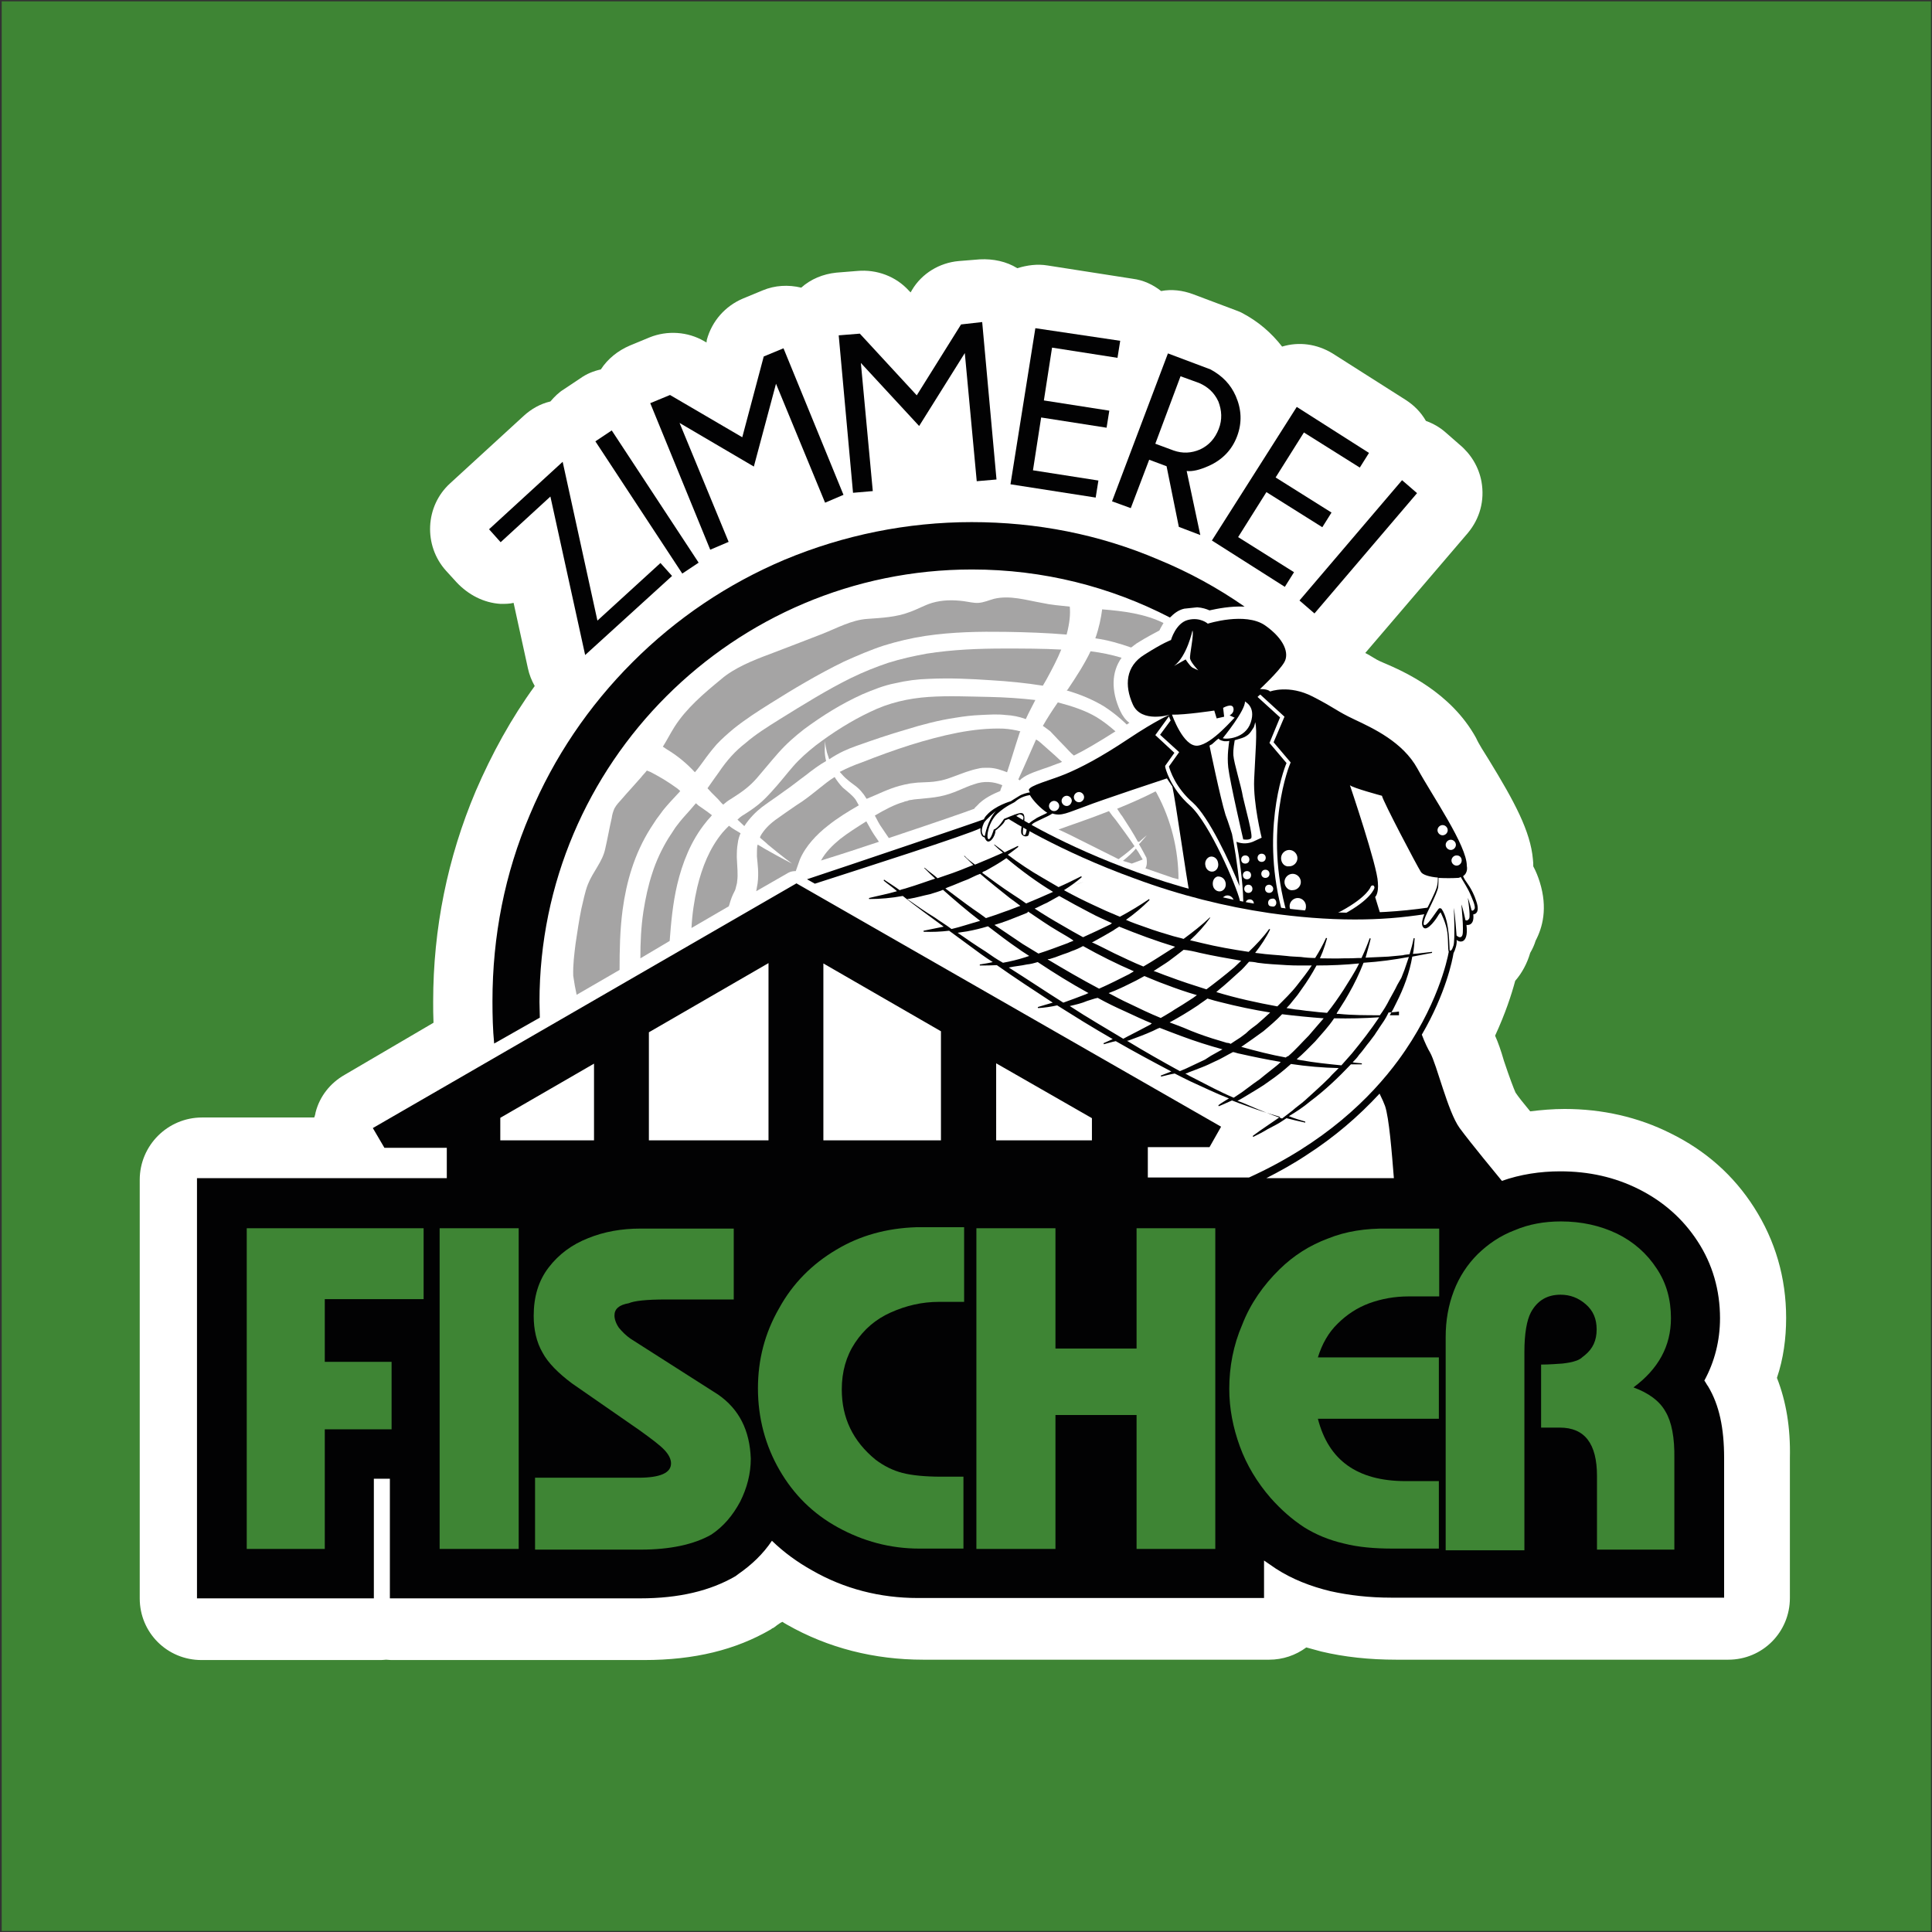
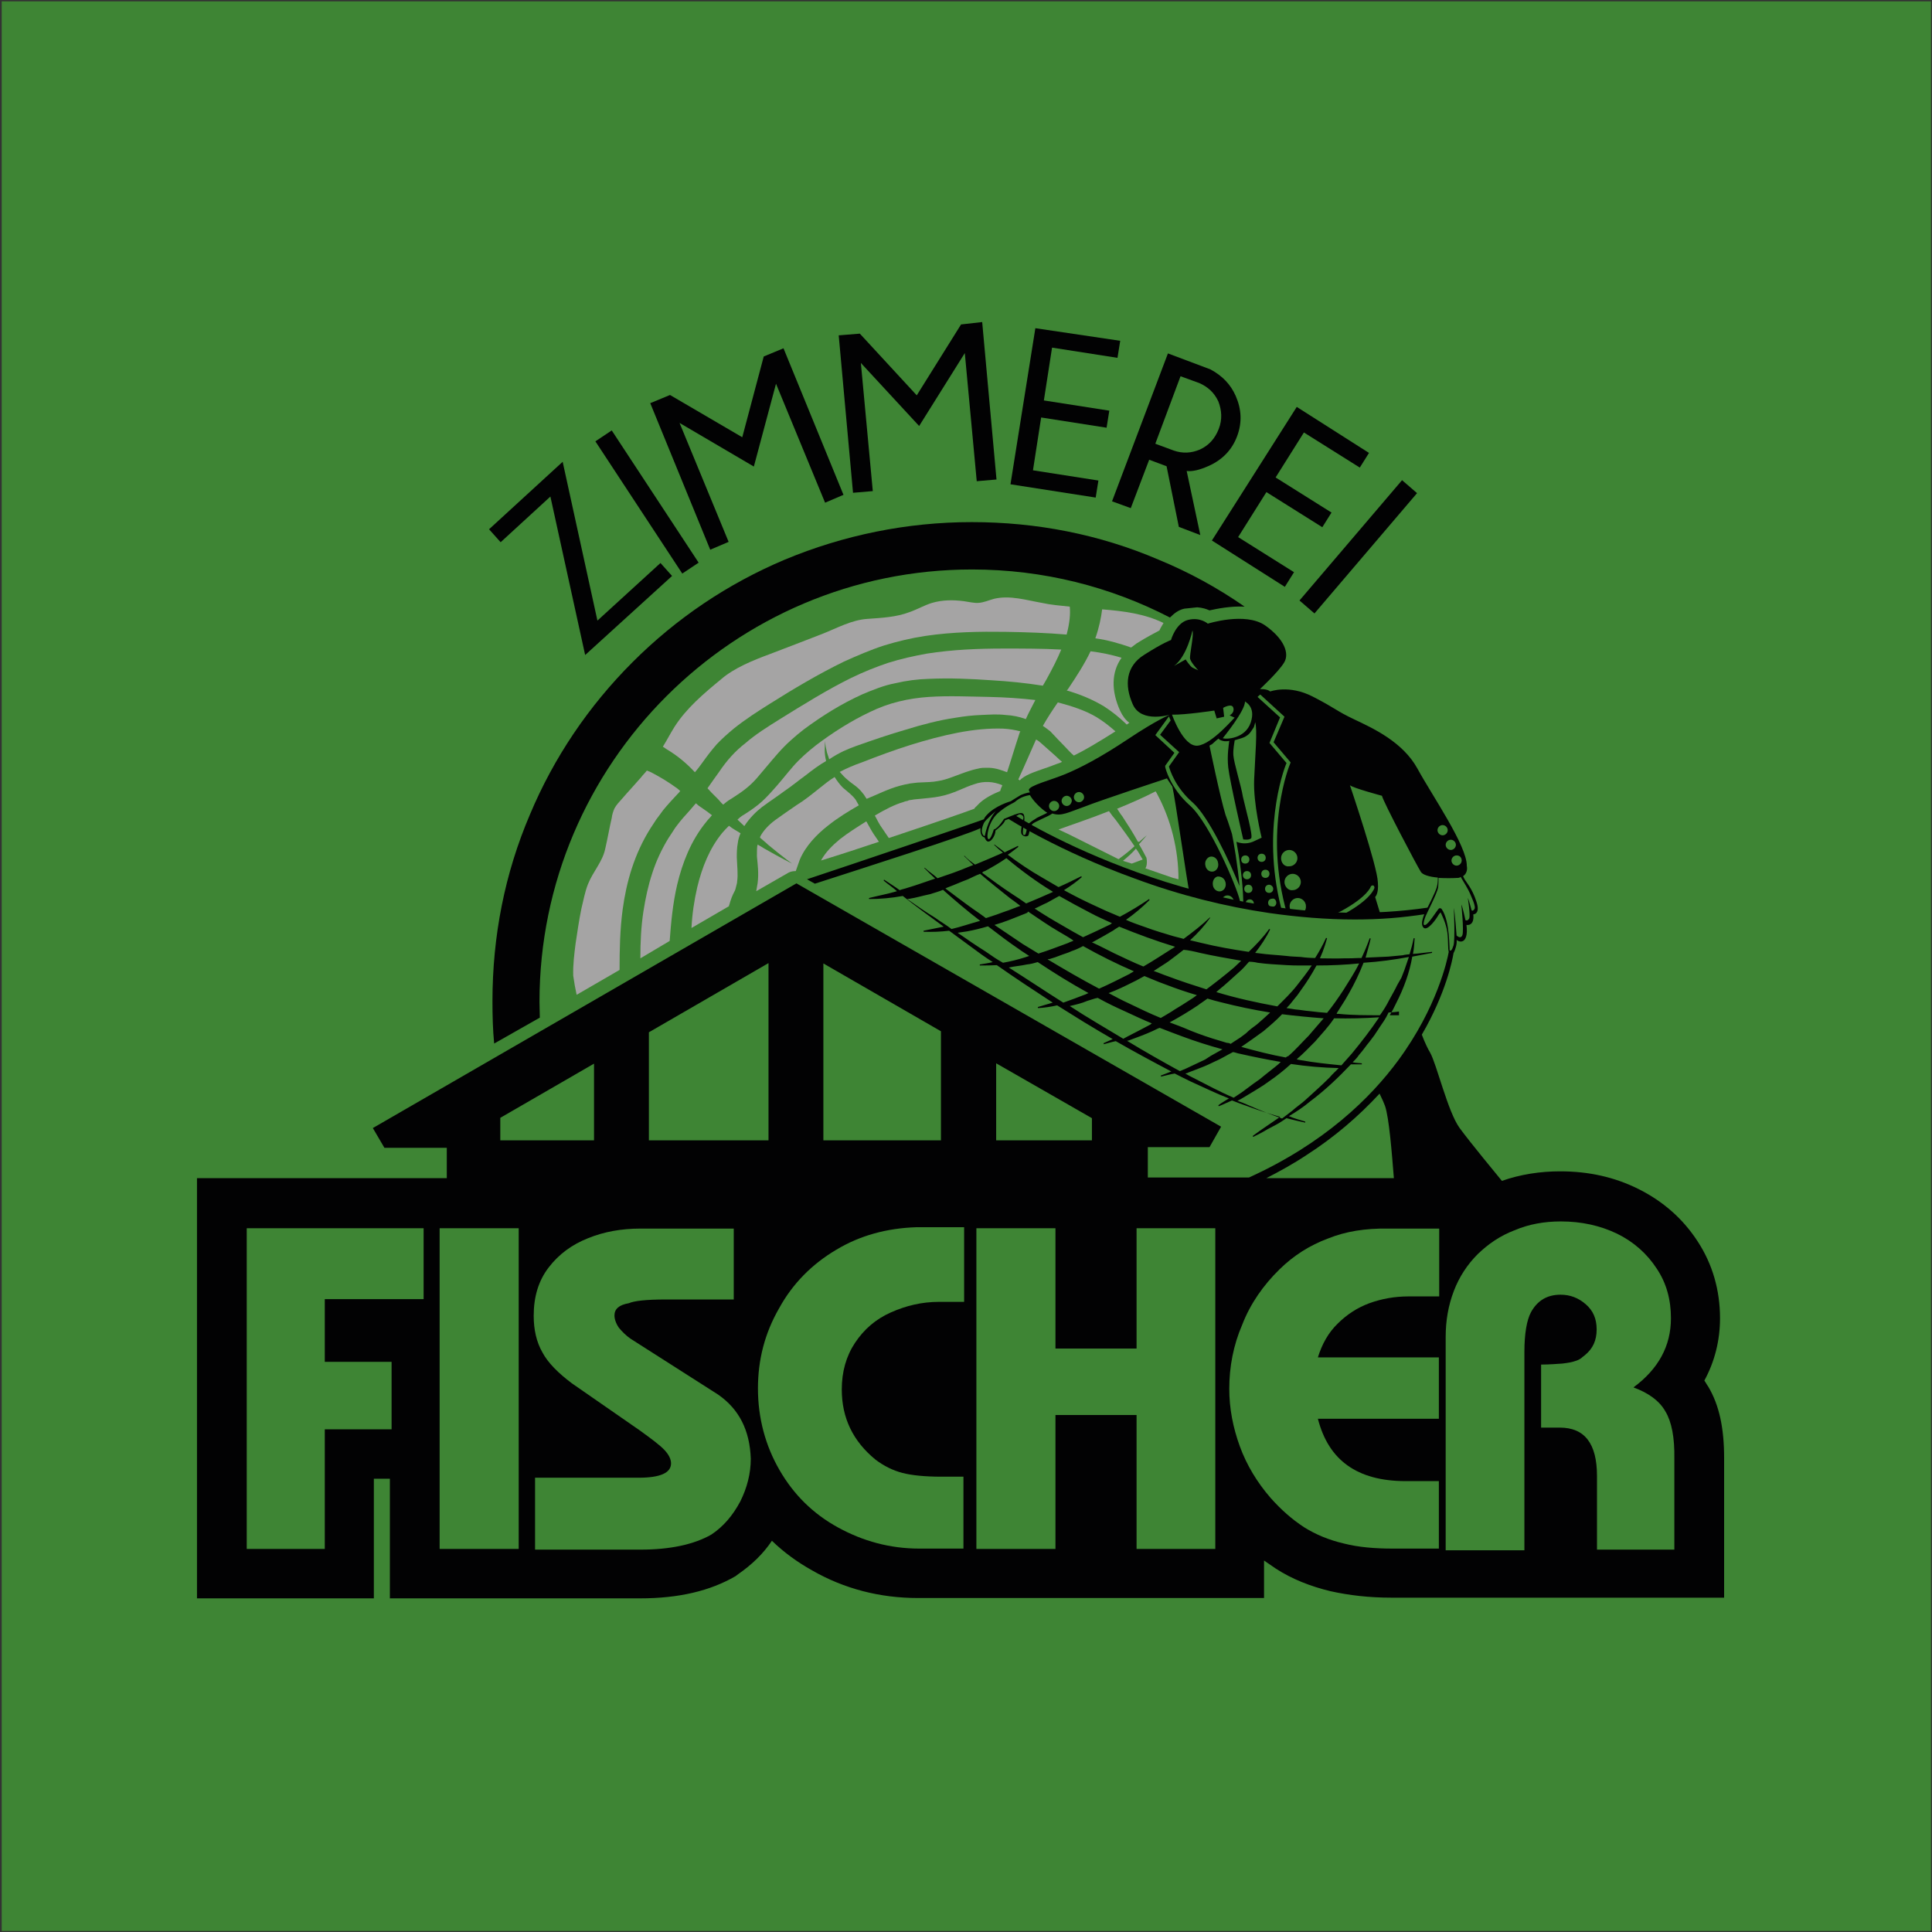
<svg xmlns="http://www.w3.org/2000/svg" version="1.1" id="Ebene_1" x="0px" y="0px" viewBox="0 0 566.9 566.9" style="enable-background:new 0 0 566.9 566.9;" xml:space="preserve">
  <rect x="0" y="0" width="566.9" height="566.9" fill="#333333" stroke="none" />
  <style type="text/css">
	.st0{fill:#3E8534;}
	.st1{fill:#FFFFFF;}
	.st2{fill:#020203;}
	.st3{fill:#A5A4A4;}
</style>
  <g>
    <rect x="0.5" y="0.4" class="st0" width="566.1" height="566.2" />
  </g>
-   <path class="st1" d="M521.4,404.3c1.9-5.6,2.7-11.6,2.7-17.6c0-11.8-3.2-22.7-9.4-32.4c-6-9.4-14.2-16.7-24.6-21.8  c-9.4-4.7-19.9-7.1-31-7.1c-3.4,0-6.9,0.3-10.1,0.7c-2-2.4-3.5-4.3-4.3-5.5c-0.5-1.1-1.7-4.2-3.4-9.3c-0.9-3.1-1.7-5.4-2.6-7.4  c3-6.5,4.8-12,5.9-16.1c2-2.3,3.5-5.1,4.4-8.2c0.7-1.2,1.2-2.3,1.6-3.6c2-3.8,3.6-9.5,1.2-17.2c-0.5-1.6-1.1-3.1-1.9-4.6  c0-0.7,0-1.3-0.1-2c-0.7-8.3-5.5-17.1-12.9-29.2c-1.5-2.4-3-4.7-3.8-6.5c-7.4-13.4-21.2-19.5-27.1-22c-1.9-0.8-2.3-1.1-3.8-2  c-0.4-0.3-0.9-0.5-1.6-0.9l30.1-35.2c3.5-4.2,5-9.5,4-15.1c-0.8-4.3-3.1-8.1-6.5-10.9l-4-3.5c-1.7-1.5-3.6-2.6-5.8-3.4  c-1.5-2.6-3.5-4.6-6-6.2l-21.4-13.6c-4.6-2.8-9.9-3.5-14.8-2c-3.1-4-7-7.4-11.8-9.9c-0.5-0.3-1.2-0.5-1.9-0.8l-12.5-4.7  c-3-1.1-6.2-1.5-9.3-0.9c-2.4-1.9-5.2-3.2-8.3-3.6l-25-3.9c-3-0.5-6-0.1-8.9,0.8c-3.2-2-7.1-2.8-11-2.6l-6.2,0.5  c-5.6,0.5-10.8,3.6-13.7,8.5l-0.4,0.7l-0.5-0.5c-3.8-4.2-9.4-6.3-15.1-5.8l-6.2,0.5c-3.9,0.4-7.5,1.9-10.3,4.4  c-3.8-0.9-7.7-0.7-11.3,0.8l-5.8,2.4c-5.2,2.2-9.1,6.6-10.6,12.1l-0.1,0.8l-0.7-0.4c-4.8-2.8-10.8-3.2-16-1.1l-5.8,2.4  c-3.5,1.5-6.5,3.9-8.5,7c-2.2,0.5-4.2,1.3-6,2.6l-4.8,3.2c-1.5,0.9-2.8,2.2-4,3.6c-3,0.7-5.6,2.2-7.8,4.2l-21.6,19.8  c-7.4,6.7-7.9,18.3-1.2,25.7l3.1,3.4c3.4,3.6,7.9,6,12.9,6.3c1.3,0,2.6,0,3.8-0.3l4.2,19.2c0.4,1.9,1.1,3.6,2,5.2  c-6.9,9.5-12.6,19.9-17.3,30.8c-8.3,19.6-12.5,40.4-12.5,61.8c0,2,0,4,0.1,6.2l-26.1,15.3c-4.2,2.4-7.3,6.3-8.5,11  c-0.1,0.8-0.4,1.5-0.4,1.5H59.3c-10.1,0-18.3,8.2-18.3,18.3v47.2v21V469c0,10.1,8.1,18.1,18.1,18.1H111c0.8,0,1.6,0,2.3-0.1  c0.8,0.1,1.6,0.1,2.3,0.1h73.4c14.8,0,26.9-3,37.2-9l0.4-0.3c0.4-0.1,0.7-0.4,1.1-0.7l0.4-0.3c0.5-0.3,0.9-0.7,1.5-0.9  c0.4,0.3,0.8,0.5,1.3,0.8c12.1,6.9,25.7,10.3,40,10.3h101.5c4,0,7.8-1.3,10.9-3.6c1.5,0.4,3,0.8,4.4,1.2c6.7,1.6,14.1,2.4,22,2.4  h97.4c10.1,0,18.1-8.1,18.1-18.1v-41.1C525.4,418.9,524.1,411.2,521.4,404.3z" />
  <g>
    <path class="st2" d="M158.4,298.6c0-1.5-0.1-3.1-0.1-4.6c0-70,57-126.9,126.9-126.9c21,0,40.7,5.1,58.1,14.1   c1.1-1.1,2.4-2.2,4.2-2.6l3.8-0.4c1.5,0.1,2.7,0.5,3.6,0.9c2.3-0.5,6.2-1.3,10.3-1.1c-7.9-5.5-16.3-10.1-25.3-13.8   c-17.3-7.4-35.7-11-54.8-11c-18.9,0-37.5,3.8-54.8,11c-16.8,7.1-31.8,17.2-44.7,30.1c-12.9,12.9-23.1,28-30.1,44.7   c-7.4,17.3-11,35.7-11,54.8c0,4.2,0.1,8.3,0.5,12.4L158.4,298.6z" />
    <path class="st2" d="M501.2,406.8c-0.4-0.5-0.7-1.2-1.1-1.7c3-5.5,4.6-11.7,4.6-18.3c0-8.2-2.2-15.9-6.6-22.6   c-4.3-6.6-10.1-11.7-17.3-15.3c-7-3.5-14.6-5.2-23-5.2c-5.9,0-11.7,0.9-17.1,2.8c-1.3-1.6-9.1-11-12.4-15.5   c-3.5-4.8-6.7-18.7-8.7-22.2c-0.5-0.8-1.5-2.8-2.4-5.2c7.1-12.2,9-22,9.3-23.9c0.5-0.9,1.1-2.8,0.9-3.9c0,0,0.8,0.7,1.7,0.4   c0.9-0.3,1.6-1.7,1.2-4.8c0,0,2.4,0.5,2-3.1c0,0,2.2,0,0.9-3.8c-1.2-3.8-3.1-5.8-3.5-6.6c-0.1-0.3-0.3-0.5-0.4-0.8   c1.6-1.1,1.1-3,1.1-3c0.1-5.9-10.2-20.7-14.5-28.6c-4.3-7.8-13-11.8-18.5-14.4c-5.5-2.6-5.2-3.1-12.2-6.7c-7-3.6-12.5-1.5-12.5-1.5   c-0.8-0.8-3-0.7-3-0.7s5.5-5.1,7.1-7.8c1.6-2.6,0.1-6.9-5.6-10.9c-5.8-4-16.8-0.5-16.8-0.5s-2.2-2-5.8-1.1c-3.6,0.9-5,5.9-5,5.9   s-2.3,0.8-7.8,4.3c-5.5,3.4-5.9,9-3.4,14.6s10.9,3,10.9,3s-3.8,1.5-12.2,7.1s-14.1,8.5-18.4,10.3s-10.8,3.4-10.8,4.7   c0,0.1,0.1,0.4,0.3,0.7c-0.8,0.1-2.3,0.5-3.2,1.1c-1.2,0.7-2.4,1.5-2.4,1.5s-4.6,1.3-7,4c-0.4,0.4-0.7,0.8-0.9,1.3   c-1.1,0.5-39.8,13.6-51.9,17.6l2.3,1.3c13-4.2,45-14.4,48.6-16.3c-0.1,1.5,0.3,2.6,1.2,2.7c0,0,0.5,1.5,1.3,1.2   c0.8-0.1,1.9-1.9,1.9-3.2c0,0,2.6-1.9,2.8-3c0,0,3.4-1.2,3.9-1.6c0.4-0.4,1.6,0.1,1.5,0.9c-0.1,0.8-1.1,4-0.5,4.8s1.5,0.7,1.9,0.4   c0.3-0.3,0.5-2.6,1.2-3.4c0.7-0.7,4.7-2.2,5.9-3.1c2.6,0.9,4.6-0.3,9.4-2c4.8-1.9,24.2-8.3,24.2-8.3l1.6,2.4   c0.9,3.8,4.2,27.5,5.1,31.6c3,0.8,6,1.6,9.1,2.3c0-0.9,0.7-1.6,1.5-1.9c1.1-0.3,2.2,0.5,2.4,1.7c0.1,0.4,0.1,0.7,0,0.9   c0.5,0.1,1.2,0.3,1.7,0.4c0-0.5,0-1.1,0-1.6c-0.9-4-8.9-22.7-14.6-27.8c-5.9-5.2-7.3-11.2-7.3-11.4v-0.3l2.7-3.8l-5.6-5.2l4-5.5   c0.1,0.3,0.3,0.7,0.5,1.2l-3.1,4.2l5.6,5.1l-3,4.2c0.3,1.1,1.9,6.2,7,10.6c4.7,4.2,10.9,17.5,13.7,24.5c-0.5-6-1.7-12.8-2.2-15.3   c-0.4-1.1-0.9-3-1.9-5.6c-1.6-5.2-4.7-20.3-4.7-20.3c0.1-0.1,0.4-0.3,0.7-0.4l0.9-0.8c0.5-0.5,1.1-0.9,1.1-0.9s0,0.5,1.7,0.8h0.3   c0.4,0,0.7,0,1.1-0.1c-0.1,0.9-0.7,4.2-0.3,7.8c0.5,4.3,4.4,21.1,4.4,21.1s1.6,0.3,2.3-0.3s-1.7-9-2.4-12.2   c-0.5-3.2-2.6-9.7-2.8-12.2c-0.1-1.9,0.3-3.6,0.4-4.4c0.9-0.3,1.9-0.5,2.8-0.9c0.8-0.4,1.5-0.9,2-1.7l0.8-1.2   c0.3-0.8,0.4-1.5,0.4-1.5c0.7,2.3,0,9.7-0.3,16.8c-0.3,7.1,2.2,17.1,2.2,17.1s-0.7,0.3-2.6,1.2c-2,0.8-3.8,0.4-4.8,0   c0.8,4.2,1.9,11.7,2,17.3v0.1c0,0.7,0,1.2,0,1.9c3.8,0.7,7.7,1.3,11.6,1.9c-6.5-23.2,0-41.8,1.1-44.3l-5-5.9l3.1-7.5l-6.6-6   c0.3-0.3,0.5-0.5,0.8-0.7l7.1,6.5l-3.2,7.5l5,5.9l-0.1,0.3c-0.1,0.1-8.1,19.5-0.9,44.3c3.6,0.4,7.4,0.8,11.3,0.9   c1.5-0.4,3.1-1.1,4.6-1.9c7.7-4.2,8.6-7.1,8.6-7.1c0.1-0.3,0.4-0.4,0.7-0.4c0.3,0.1,0.4,0.4,0.4,0.7c0,0.1-0.9,3.4-9.1,7.8   c-0.7,0.4-1.5,0.8-2.2,1.1c4.4,0.1,8.9,0.1,13.4,0l-1.9-6.2c0,0,1.1-0.9,0.8-4.3c-0.1-4.6-8.2-28.5-8.2-28.5   c0.8,0.8,9.4,3.1,9.4,3.1c0.3,1.6,10.3,20.6,11.4,22.3c0.5,0.9,2.6,1.5,5,1.7c0,0.7,0,1.7-0.3,2.8c-0.5,1.7-2.8,6.2-3.2,6.9   c-0.3,0.7-1.9,3.8-0.7,5c1.2,1.2,4-3,4.2-3.4c0.1-0.3,0.8-1.1,0.8-1.1s1.7,3.2,2,6c0.3,2.4,0.1,4.7,0.4,5.6   c-0.4,2.3-3.4,16.3-14.8,31.8c-8.1,11-21.6,24.3-43.8,34.4h-29.7v-8.9h18.1l3.4-6l-124.6-71.4l-124.3,71.8l3.4,5.8h18.3v8.9h-16.1   h-8.7H57.8v47.6v35.3V469h51.9v-35.1h4.7V469h27.8h24.6h21c11.4,0,20.6-2.2,28-6.5l0.4-0.3l0.4-0.3c3.9-2.7,7.3-5.9,9.9-9.8   c3.5,3.4,7.5,6.3,11.8,8.7c9.4,5.4,19.9,8.1,31,8.1h2.3h25.3h74v-11c1.2,0.8,2.3,1.6,3.5,2.4c4.8,3.1,10.2,5.2,16,6.6   c5.4,1.2,11.3,1.9,17.9,1.9h1.2h26.9h69.5v-41C505.9,419.1,504.5,412.3,501.2,406.8z M289,245.2c0,0-0.3,0.4-0.7-0.5   c-0.5-0.9,0-2.3,0.4-3.2c0.4-0.9,3.5-3.5,3.5-3.5C289.7,240.8,289,245.2,289,245.2z M303.8,240.3c-0.7,0.4-1.9,1.2-2.2,1.7   c-0.3,0.5-0.4,2.8-0.9,3c-0.5,0.1-0.8-0.1-0.3-3c0.5-3,0-3.6-1.2-3.4s-4.6,1.7-4.6,1.7s-1.7,2.8-3,3.1c0,0-0.9,3.2-1.6,2.8   s0-5,2.7-7.5c2.7-2.4,4.6-3,5.1-3.4c0.4-0.3,1.7-1.6,4.4-2c0.9,1.6,3.2,4,5.1,5.2C306.4,239,304.2,239.9,303.8,240.3z M309.3,238   c-0.8,0-1.5-0.7-1.5-1.5c0-0.8,0.7-1.5,1.5-1.5c0.8,0,1.5,0.7,1.5,1.5C310.8,237.3,310.1,238,309.3,238z M313,236.5   c-0.8,0-1.5-0.7-1.5-1.5c0-0.8,0.7-1.5,1.5-1.5s1.5,0.7,1.5,1.5C314.4,235.8,313.8,236.5,313,236.5z M316.6,235.4   c-0.8,0-1.5-0.7-1.5-1.5c0-0.8,0.7-1.5,1.5-1.5s1.5,0.7,1.5,1.5C318.1,234.7,317.4,235.4,316.6,235.4z M359.6,258.9   c0.3,1.2-0.3,2.3-1.3,2.6c-1.1,0.3-2.2-0.5-2.4-1.7s0.3-2.3,1.3-2.6C358.3,257.1,359.3,257.7,359.6,258.9z M355,251.4   c1.1-0.3,2.2,0.5,2.4,1.7c0.3,1.2-0.3,2.3-1.3,2.6c-1.1,0.3-2.2-0.5-2.4-1.7C353.4,252.8,354.1,251.7,355,251.4z M349.9,185   c0.5,1.2-0.9,7.1-0.7,8.3c0.3,1.2,2.4,3.4,2.4,3.4s-0.9-0.4-1.7-0.8c-0.8-0.5-2-2.4-2-2.4l-3.4,1.9   C348.3,192.6,349.9,185,349.9,185z M351.4,218.8c-4.2,0.4-7.5-9.1-7.5-9.1c3.8,0.1,12.4-1.2,12.4-1.2l0.7,2.3l2.2-0.5l-0.3-2.6   c0,0,2.6-1.5,3,0c0.4,1.5-1.1,2.2-1.1,2.2l1.5,0.7C362.3,210.3,355.7,218.4,351.4,218.8z M367,212c-1.6,4.8-7.3,5-8.2,4.6   c0,0,6.7-8.2,6.5-10.8C365.2,205.9,368.6,207.2,367,212z M364.2,252.2c0-0.7,0.5-1.2,1.2-1.2c0.7,0,1.2,0.5,1.2,1.2   s-0.5,1.2-1.2,1.2C364.7,253.4,364.2,253,364.2,252.2z M364.7,256.8c0-0.7,0.5-1.2,1.2-1.2c0.7,0,1.2,0.5,1.2,1.2   c0,0.7-0.5,1.2-1.2,1.2C365.2,258,364.7,257.5,364.7,256.8z M366.3,259.6c0.7,0,1.2,0.5,1.2,1.2c0,0.7-0.5,1.2-1.2,1.2   c-0.7,0-1.2-0.5-1.2-1.2C365.1,260.1,365.6,259.6,366.3,259.6z M366.7,266.3c-0.7,0-1.2-0.5-1.2-1.2c0-0.7,0.5-1.2,1.2-1.2   c0.7,0,1.2,0.5,1.2,1.2C367.9,265.8,367.4,266.3,366.7,266.3z M374.5,264.9c0,0.7-0.5,1.2-1.2,1.2c-0.7,0-1.2-0.5-1.2-1.2   s0.5-1.2,1.2-1.2C374,263.5,374.5,264.2,374.5,264.9z M373.6,260.8c0,0.7-0.5,1.2-1.2,1.2c-0.7,0-1.2-0.5-1.2-1.2   c0-0.7,0.5-1.2,1.2-1.2C372.9,259.6,373.6,260.1,373.6,260.8z M372.5,256.4c0,0.7-0.5,1.2-1.2,1.2c-0.7,0-1.2-0.5-1.2-1.2   c0-0.7,0.5-1.2,1.2-1.2C372,255.2,372.5,255.7,372.5,256.4z M371.4,251.7c0,0.7-0.5,1.2-1.2,1.2c-0.7,0-1.2-0.5-1.2-1.2   s0.5-1.2,1.2-1.2C370.9,250.5,371.4,251,371.4,251.7z M375.9,251.8c0-1.3,1.1-2.4,2.4-2.4c1.3,0,2.4,1.1,2.4,2.4   c0,1.3-1.1,2.4-2.4,2.4C376.9,254.4,375.9,253.2,375.9,251.8z M376.9,258.8c0-1.3,1.1-2.4,2.4-2.4c1.3,0,2.4,1.1,2.4,2.4   c0,1.3-1.1,2.4-2.4,2.4C378,261.4,376.9,260.1,376.9,258.8z M380.8,268.3c-1.3,0-2.4-1.1-2.4-2.4c0-1.3,1.1-2.4,2.4-2.4   s2.4,1.1,2.4,2.4C383.3,267.3,382.2,268.3,380.8,268.3z M428.9,252.5c0,0.8-0.7,1.5-1.5,1.5s-1.5-0.7-1.5-1.5s0.7-1.5,1.5-1.5   C428.4,251,428.9,251.7,428.9,252.5z M427.2,247.9c0,0.8-0.7,1.5-1.5,1.5c-0.8,0-1.5-0.7-1.5-1.5s0.7-1.5,1.5-1.5   C426.5,246.4,427.2,247.1,427.2,247.9z M423.3,242.1c0.8,0,1.5,0.7,1.5,1.5c0,0.8-0.7,1.5-1.5,1.5c-0.8,0-1.5-0.7-1.5-1.5   C421.8,242.8,422.5,242.1,423.3,242.1z M423,266.7c0,0-0.4-0.4-0.8-0.1c-0.4,0.3-3.1,4.7-4,4.8c-0.8,0.3-0.4-1.1-0.1-2   c0.3-1.1,3.6-7.1,3.9-9.1c0.1-0.9,0.1-1.9,0.1-2.7c2,0.1,4,0.1,5.6,0c0.4,0,0.7-0.1,0.9-0.3c0.8,1.3,2.4,4,2.7,4.8   c0.5,1.2,1.9,4,1.3,4.7c-0.5,0.7-0.8,0.3-0.8,0.3s-0.8-3.1-1.1-3.6c0,0,0.8,5.1,0.4,6c-0.5,0.9-1.1,0.5-1.1,0.5s-0.8-3.8-1.2-4.6   c0,0,0.8,7.7,0.3,9c-0.5,1.3-1.7,0.1-1.7,0.1s-0.5-6.7-0.8-8.1c0,0,0.4,9.3-0.1,11c-0.5,1.6-0.8,1.6-1.1,1.5   C425.2,279,425.6,270.4,423,266.7z M174.3,334.6h-27.5V328l27.5-15.9V334.6z M225.5,334.6h-35.1v-31.7l35.1-20.3V334.6z    M276.1,334.6h-34.5v-51.9l34.5,19.9V334.6z M320.4,334.6h-28.1V312l28.1,16.1V334.6z M371.2,345.9c4.3-2.2,8.3-4.4,12.2-7   c8.1-5.2,15.2-11.3,21.4-18c0.8,1.6,1.3,2.8,1.6,3.6c1.2,3.5,2,13.7,2.6,21.2h-37.8V345.9z" />
  </g>
  <g>
    <path class="st2" d="M397.5,269.8c-8.2,0-16.7-0.7-25.1-1.9c-12.9-1.9-26.2-5.2-39.4-10.1c-22.4-8.1-37.1-17.5-37.2-17.6l1.9-1.1   c0.1,0.1,13.8,8.9,36.1,16.9c20.6,7.4,52,15.2,85.3,10.3l-0.7,1.9C411.3,269.3,404.9,269.8,397.5,269.8z" />
  </g>
  <g>
    <path class="st2" d="M161.5,145.7l-14.6,13.4l-3.4-3.8l21.6-19.8l10.2,46.6l18.5-16.9l3.4,3.8l-25.5,23.2L161.5,145.7z" />
    <path class="st2" d="M179.5,126.3l25.5,38.8l-4.8,3.2l-25.5-38.8L179.5,126.3z" />
    <path class="st2" d="M229.9,102.2l17.6,43l-5.4,2.3l-14.4-34.9l-6.5,24.3l-21.8-12.8l14.4,34.9l-5.4,2.3l-17.6-43l5.8-2.4   l21.2,12.4l6.3-23.7L229.9,102.2z" />
    <path class="st2" d="M288.2,94.5l4.2,46.2l-5.8,0.5l-3.5-37.6L269.7,125l-17.1-18.5l3.5,37.6l-5.8,0.5l-4.2-46.2l6.2-0.5L269,116   l13-20.8L288.2,94.5z" />
    <path class="st2" d="M328.7,100l-0.8,5l-19.2-3l-2.4,15.5l19.2,3l-0.8,5l-19.2-3l-2.4,15.5l19.2,3l-0.8,5l-25-3.9l7.3-45.8   L328.7,100z" />
    <path class="st2" d="M342.3,136.8l-5.1-1.9l-5.4,14.2l-5.5-2l16.4-43.4l12.5,4.7c3.5,1.9,5.9,4.4,7.4,7.8c1.7,3.9,1.9,7.8,0.4,11.8   c-1.5,4-4.3,6.9-8.3,8.7c-2.7,1.2-4.8,1.7-6.5,1.5l4,18.8l-6.3-2.4L342.3,136.8z M346.4,110.4l-7.4,19.8l5.4,2   c2.6,0.9,5.1,0.8,7.7-0.3c2.6-1.2,4.4-3.2,5.5-6c1.1-2.8,0.9-5.5-0.1-8.1c-1.2-2.6-3.1-4.3-5.6-5.4L346.4,110.4z" />
    <path class="st2" d="M401.7,132.9l-2.7,4.3l-16.4-10.3l-8.3,13.2l16.4,10.3l-2.7,4.3l-16.4-10.3l-8.3,13.2l16.4,10.3l-2.7,4.3   l-21.4-13.6l24.9-39.2L401.7,132.9z" />
    <path class="st2" d="M415.8,144.7l-30.1,35.3l-4.4-3.8l30.1-35.3L415.8,144.7z" />
  </g>
  <path class="st2" d="M410.5,297.9c-0.9,0-1.9,0-2.7,0c0.7-1.2,1.3-2.3,1.9-3.6c2.2-4.3,3.9-8.9,4.7-13.6c1.9-0.4,3.9-0.7,5.8-1.1  v-0.3l-4.3,0.5c-0.4,0-0.8,0.1-1.3,0.1c0.3-1.5,0.4-3,0.5-4.6h-0.3c-0.3,1.6-0.7,3.1-1.2,4.7c-0.7,0.1-1.3,0.1-2,0.3l-4.3,0.4  l-2.2,0.1l-2.2,0.1l-2.2,0.1c0.5-1.9,1.1-3.8,1.5-5.6l-0.3-0.1c-0.7,2-1.5,3.9-2.4,5.8h-0.8c-1.5,0.1-2.8,0.1-4.3,0.1  c-2.4,0.1-4.8,0-7.1,0c0.3-0.7,0.5-1.2,0.8-1.9c0.5-1.3,0.9-2.6,1.3-4l-0.3-0.1c-0.9,2-2,4-3.2,5.9l0,0c-1.3,0-2.8-0.1-4.2-0.3  c-1.3-0.1-2.8-0.1-4.2-0.3c-2.8-0.3-5.6-0.4-8.3-0.8c-0.3,0-0.7-0.1-0.9-0.1c1.7-2.2,3.2-4.4,4.4-6.9l-0.3-0.1  c-1.7,2.4-3.9,4.7-6,6.7c-4.7-0.7-9.3-1.5-13.8-2.6c-1.1-0.3-2.2-0.5-3.4-0.8c2.2-2,4.2-4.2,5.9-6.6l-0.1-0.1  c-2.4,2.3-5,4.3-7.7,6.3c-0.9-0.3-2-0.5-3-0.8c-2.7-0.8-5.4-1.6-8.1-2.6c-1.9-0.7-3.9-1.3-5.8-2.2c2.4-1.7,4.7-3.6,6.9-5.8l-0.1-0.3  c-2.8,1.9-5.6,3.6-8.6,5.2c-2.7-1.1-5.4-2.3-7.9-3.5c-2.8-1.3-5.6-2.7-8.5-4.3c1.9-1.2,3.6-2.4,5.2-3.8l-0.1-0.3  c-2.2,1.1-4.4,2.2-6.7,3.2c-1.6-0.9-3.2-1.9-4.8-2.8c-3.5-2-6.9-4.3-10.1-6.7c1.1-0.7,2-1.5,3.1-2.3l-0.1-0.3  c-1.3,0.7-2.6,1.2-3.9,1.9c-0.9-0.8-2-1.5-3-2.3l-0.1,0.1c0.8,0.8,1.7,1.6,2.6,2.3c-2.7,1.2-5.5,2.4-8.2,3.5  c-1.1-0.8-2.2-1.6-3.1-2.6l-0.1,0.1c0.9,0.8,1.7,1.7,2.7,2.6c-2.7,1.1-5.4,2.2-8.2,3.1c-0.8,0.3-1.5,0.5-2.3,0.8  c-1.2-1.1-2.6-2-3.8-3.1l-0.1,0.1c1.1,1.1,2.2,2.2,3.2,3.1c-2.7,0.9-5.4,1.9-8.1,2.7c-0.8,0.3-1.6,0.4-2.3,0.7c-1.5-1.1-3-2-4.6-3.1  l-0.1,0.3c1.3,1.1,2.7,2,3.9,3.1c-2.7,0.8-5.4,1.3-8.2,2v0.3c3.4,0,6.6-0.3,9.9-0.9c3.9,3.1,7.9,6,12,9c-2,0.4-3.9,0.8-5.9,1.2v0.3  c2.6,0.1,5,0,7.5-0.3c3.1,2.3,6.3,4.6,9.4,6.9c1.1,0.8,2.3,1.6,3.4,2.3c-1.2,0.3-2.6,0.5-3.8,0.7v0.3c1.6,0,3.4,0,5-0.1  c5.4,3.8,10.9,7.4,16.4,11c-1.5,0.4-3,0.9-4.4,1.3l0.1,0.3c1.9-0.1,3.8-0.4,5.6-0.8c2.6,1.6,5.1,3.2,7.7,4.8  c2.8,1.7,5.8,3.5,8.6,5.1l-2.7,1.2l0.1,0.3c1.2-0.3,2.4-0.7,3.5-0.9c5.4,3.1,10.8,6,16.3,8.9c-1.1,0.4-2,0.8-3.1,1.2l0.1,0.3  c1.3-0.3,2.7-0.7,4-0.9c1.5,0.8,3,1.5,4.6,2.3c3.8,1.7,7.4,3.5,11.3,5c-1.1,0.7-2.2,1.3-3.1,2l0.1,0.3c1.3-0.5,2.7-1.2,3.9-1.7l0,0  c1.3,0.5,2.8,1.1,4.3,1.6c3.2,1.2,6.6,2.3,9.8,3.2l-0.1,0.1c-2.7,1.9-5.4,3.6-7.9,5.5l0.1,0.3c1.5-0.7,3-1.5,4.3-2.3  c1.5-0.8,3-1.5,4.3-2.4c0.4-0.3,0.8-0.5,1.2-0.8c1.9,0.5,3.6,0.9,5.5,1.3v-0.3c-1.6-0.5-3.2-0.9-4.8-1.6c2.2-1.3,4.3-2.7,6.2-4.3  c4.3-3.2,8.3-7,12-10.9c1.1,0,2.2,0,3.2,0v-0.3c-0.9-0.1-1.9-0.1-2.7-0.3c0.7-0.7,1.3-1.3,1.9-2.2c1.1-1.2,2-2.6,3.1-3.9l1.5-2  c0.4-0.7,0.9-1.3,1.3-2c0.9-1.3,1.9-2.7,2.6-4.2c0-0.1,0.1-0.1,0.1-0.3c1.1-0.1,2-0.1,3.1-0.3L410.5,297.9z M413.4,280.8  c-0.4,1.2-0.9,2.6-1.3,3.8l-0.9,2.3L410,289c-0.7,1.5-1.5,2.8-2.3,4.3c-0.8,1.6-1.7,3.1-2.8,4.6c-4,0-8.1,0-12-0.4  c-0.3,0-0.4,0-0.7,0l0.1-0.3l1.2-1.9l1.2-1.9c0.4-0.7,0.7-1.2,1.1-1.9c1.6-2.8,3.1-5.9,4.3-9C404.8,282.2,409.1,281.6,413.4,280.8z   M398.8,282.7c-1.3,2.7-3,5.2-4.6,7.8c-1.5,2.3-3.1,4.6-4.8,6.7c-1.6-0.1-3.4-0.3-5-0.5c-1.5-0.1-2.8-0.4-4.3-0.5  c-0.8-0.1-1.6-0.3-2.6-0.4c0.7-0.7,1.2-1.3,1.9-2.2l1.3-1.6l1.2-1.7c1.6-2.2,3.1-4.6,4.4-7C390.6,283.3,394.8,283.1,398.8,282.7z   M377.3,310.3c-4.4-0.8-8.7-1.9-13-3.1h-0.1c2.2-1.5,4.3-3,6.5-4.6c1.9-1.6,3.8-3.2,5.5-5c4,0.5,8.2,0.9,12.2,1.2  c-1.5,1.7-3,3.5-4.4,5.1c-2,2-3.9,4.2-6,6C377.6,310,377.5,310.1,377.3,310.3z M360,306l-4.3-1.3c-2.8-0.9-5.6-1.9-8.3-3.1  c-1.3-0.5-2.8-1.1-4.2-1.6c2.8-1.5,5.6-3.2,8.3-5c0.9-0.7,1.9-1.3,2.8-2c1.3,0.4,2.7,0.8,4,1.1c4.7,1.2,9.5,2.2,14.4,3  c-1.3,1.2-2.6,2.4-3.9,3.5c-1.1,0.8-2.2,1.6-3.2,2.6c-0.5,0.4-1.1,0.8-1.6,1.2l-1.7,1.1c-0.4,0.3-0.8,0.5-1.2,0.8  C360.8,306.1,360.4,306,360,306z M301.7,267.5c3,2,5.8,4,8.9,5.8c1.5,0.9,3,1.7,4.4,2.7c-0.5,0.3-1.1,0.4-1.6,0.7  c-3,1.1-5.8,2.2-8.7,3.1c-1.5-0.9-3.1-1.9-4.6-2.8c-2.8-1.9-5.6-3.8-8.3-5.6c1.3-0.4,2.6-0.8,3.9-1.3c2-0.8,3.9-1.5,5.8-2.3  C301.5,267.5,301.7,267.5,301.7,267.5z M308,281.4c1.1-0.3,2.2-0.7,3.2-1.1s2.2-0.7,3.2-1.2c1.2-0.4,2.3-0.9,3.4-1.5  c4.8,2.7,9.8,5.2,14.9,7.4c-0.4,0.3-0.9,0.5-1.3,0.8c-3,1.5-5.9,3-8.9,4.3c-5.1-2.7-10.1-5.6-15.1-8.6  C307.6,281.4,307.7,281.4,308,281.4z M332.6,288.1c1.1-0.5,2.2-1.2,3.2-1.7c2,0.8,4,1.7,6,2.4c3.1,1.2,6.3,2.3,9.4,3.2  c-0.4,0.3-0.7,0.5-1.1,0.8l-3.1,2c-1.1,0.7-2.2,1.3-3.2,2c-1.1,0.7-2.2,1.3-3.2,1.9c-3.2-1.3-6.3-2.8-9.4-4.3c-2-0.9-4-2-5.9-3  C327.8,290.5,330.2,289.3,332.6,288.1z M369,282.5c2.8,0.4,5.6,0.5,8.6,0.7c1.5,0.1,2.8,0.1,4.3,0.1c0.9,0,2,0,3,0  c-1.3,2-2.8,3.9-4.3,5.8c-1.7,2.2-3.8,4.2-5.8,6.2c-6-1.1-12-2.4-17.9-4.2c0.3-0.3,0.5-0.4,0.8-0.7c2-1.6,3.9-3.4,5.8-5.1  c1.1-0.9,2-2,3-3.1C367.3,282.2,368.2,282.3,369,282.5z M352.1,279.6c4,0.9,8.1,1.6,12.1,2.3c-0.7,0.7-1.3,1.2-2,1.9  c-2.7,2.3-5.4,4.4-8.2,6.5c-3.8-1.2-7.5-2.4-11.2-3.8c-1.5-0.5-2.8-1.1-4.3-1.6c0.1-0.1,0.3-0.1,0.5-0.3c1.1-0.7,2-1.3,3.1-2  c1.1-0.7,2-1.5,3-2.2c0.7-0.5,1.5-1.2,2.2-1.7C348.7,278.8,350.5,279.2,352.1,279.6z M344.8,277.8c-0.4,0.3-0.7,0.5-1.1,0.7  c-2.7,1.7-5.4,3.5-8.2,5.1c-3-1.2-5.8-2.6-8.6-3.9c-2.2-1.1-4.3-2.2-6.5-3.2c0.1,0,0.1-0.1,0.3-0.1c2-1.1,4-2.2,6-3.4  c0.5-0.4,1.1-0.7,1.7-1.1C333.8,274.1,339.2,276.1,344.8,277.8z M320,267.9c2,1.1,4.2,2,6.3,3c-0.1,0.1-0.3,0.1-0.4,0.3  c-2.7,1.3-5.4,2.6-8.1,3.8c-2-1.1-4-2.2-6-3.4c-2.8-1.6-5.5-3.2-8.2-5c1.2-0.5,2.4-1.2,3.6-1.7c1.2-0.7,2.4-1.3,3.6-2  C313.8,264.6,316.9,266.3,320,267.9z M289,255.6c2.2-1.2,4.3-2.4,6.3-3.8c4.3,3.6,8.9,7,13.7,9.9c-2.7,1.2-5.2,2.3-7.9,3.4  c-1.3-0.9-2.7-1.9-4-2.7c-3.1-2-6-4.2-8.9-6.3C288.4,255.8,288.6,255.7,289,255.6z M278.3,260.3c1.9-0.7,3.6-1.5,5.5-2.2  c1.2-0.5,2.4-1.2,3.8-1.7c2.8,2.4,5.8,4.8,8.7,7.1c1.1,0.8,2.2,1.6,3.1,2.3c-1.5,0.5-3,1.2-4.6,1.7c-1.9,0.7-3.6,1.3-5.5,1.9  c-1.2-0.9-2.6-1.9-3.8-2.7c-2.7-1.9-5.4-4-8.1-6C277.8,260.5,278,260.4,278.3,260.3z M274.4,269.3c-2.8-1.7-5.5-3.6-8.2-5.5  c0.3,0,0.5-0.1,0.8-0.1c1.9-0.3,3.8-0.9,5.8-1.3c1.3-0.4,2.7-0.8,3.9-1.3c3.5,3.1,7.1,6.2,10.9,9.1c-1.5,0.4-3,0.9-4.4,1.3  c-1.3,0.4-2.7,0.8-4,1.1C277.5,271.3,275.9,270.4,274.4,269.3z M289.2,279.2c-2.7-1.7-5.5-3.6-8.2-5.5c0.9-0.1,1.7-0.3,2.7-0.4  c2.2-0.4,4.2-0.9,6.2-1.5c3,2.3,6,4.6,9.1,6.7c0.9,0.7,2,1.3,3,2c-0.4,0.1-0.8,0.3-1.2,0.4c-2.2,0.7-4.3,1.2-6.5,1.6  C292.5,281.5,290.9,280.4,289.2,279.2z M301.3,283c1.1-0.1,2.2-0.4,3.2-0.7c4.8,3.2,9.8,6.3,14.9,9.1c-0.4,0.1-0.8,0.4-1.2,0.5  c-2,0.8-4,1.5-6.2,2.3c-5.4-3.4-10.6-6.9-16-10.3C297.8,283.5,299.5,283.4,301.3,283z M319.3,298.6c-1.9-1.1-3.6-2.3-5.4-3.4  c1.7-0.4,3.5-0.8,5.1-1.5c1.1-0.3,2-0.7,3.1-0.9c2.7,1.5,5.4,2.8,8.1,4c2.6,1.2,5.1,2.4,7.8,3.5c-0.1,0.1-0.3,0.1-0.4,0.3  c-2.2,1.2-4.4,2.3-6.7,3.5l-1.3,0.7C326,302.6,322.5,300.6,319.3,298.6z M330.7,305.4c0.1,0,0.4-0.1,0.5-0.1  c2.4-0.9,4.7-1.7,7.1-2.8c0.7-0.3,1.3-0.7,2-0.9c2,0.8,4.2,1.6,6.3,2.4c4,1.5,8.1,2.8,12.1,3.9l-3.4,1.9l-1.7,1.1l-1.9,0.9l-3.6,1.7  c-0.7,0.3-1.2,0.5-1.9,0.8C341.1,311.5,335.8,308.5,330.7,305.4z M350.2,316.3c-0.8-0.4-1.6-0.8-2.4-1.3c0.3-0.1,0.7-0.1,0.9-0.3  l3.9-1.5c0.7-0.3,1.3-0.5,1.9-0.8l1.9-0.9c1.9-0.8,3.6-1.9,5.4-2.8c0.7,0.1,1.3,0.4,2,0.5c4,0.9,7.9,1.7,12,2.4  c-0.4,0.4-0.8,0.8-1.2,1.1l-3.4,2.7l-1.6,1.3l-1.7,1.2l-3.5,2.6c-0.8,0.5-1.6,1.1-2.4,1.6C358,320.4,354.1,318.3,350.2,316.3z   M390.1,316.2c-2.3,2.3-4.7,4.4-7.1,6.6c-1.2,1.1-2.6,2-3.8,3.1l-3,2.3c-3.5-1.2-6.9-2.6-10.1-4c-0.9-0.4-1.9-0.8-3-1.2  c0.7-0.3,1.3-0.7,2-1.1l3.8-2.3c0.7-0.4,1.2-0.8,1.9-1.2l1.7-1.2c2.2-1.5,4.3-3.2,6.3-5c4.7,0.7,9.3,1.1,14,1.2  C392,314.3,391,315.1,390.1,316.2z M396.7,309.1l-3.1,3.5c-4-0.4-7.9-0.8-11.8-1.5c-0.4-0.1-0.9-0.1-1.3-0.3  c1.9-1.6,3.6-3.4,5.4-5.2c1.9-2.2,3.9-4.3,5.5-6.7l0.1-0.1c4.4,0.1,8.7,0,13.2-0.3C402.2,302.2,399.5,305.7,396.7,309.1z" />
  <g>
    <g>
      <g>
        <path class="st3" d="M251.2,218.9c4.8-1.7,9.7-3.4,14.6-4.8c4.8-1.5,9.8-2.8,14.6-3.5c2.4-0.4,4.8-0.7,7.4-0.8     c2.4-0.1,4.8-0.3,7.3,0c2,0.1,4,0.5,5.9,1.2c0.9-2,1.9-3.8,2.8-5.6c-4.3-0.5-8.9-0.8-13.4-0.9c-5.9-0.1-12-0.4-17.9,0     c-5.9,0.4-11.7,1.7-17.2,4.4c-5.5,2.6-10.9,6-15.9,9.8c-2.4,1.9-4.7,3.9-6.7,6.2c-2,2.3-3.9,4.8-6.3,7.4     c-1.2,1.3-2.4,2.6-3.9,3.8c-1.5,1.2-3,2.2-4.3,3c-0.7,0.4-1.3,0.9-1.7,1.3l-0.1,0.1c0.7,0.7,1.3,1.2,2,1.9     c1.5-2.3,3.4-4.2,5.2-5.6c2.3-1.7,4.6-3.2,6.6-4.7c2.2-1.5,4-3,6.2-4.6c1.9-1.5,3.9-3,6-4.2c-0.3-1.2-0.4-2.3-0.4-3.1     c0-1.7,0.1-2.8,0.1-2.8s0,1.1,0.4,2.7c0.1,0.8,0.5,1.6,0.8,2.7C246.3,220.8,248.7,219.8,251.2,218.9z" />
      </g>
    </g>
    <g>
      <g>
        <path class="st3" d="M263.9,230.6c0.5-0.1,1.1-0.3,1.6-0.4c0.5-0.1,0.8-0.1,1.5-0.3c1.1-0.1,2-0.3,3-0.3c1.9-0.1,3.6-0.1,5.1-0.4     c3-0.4,6-2,9.7-3.1c0.9-0.3,1.9-0.5,2.8-0.7c0.5-0.1,0.9-0.1,1.3-0.1c0.7,0,1.1,0,1.5,0c1.9,0.1,3.5,0.7,5.1,1.3     c1.2-3.6,2.3-7.4,3.6-11.3c0.1-0.3,0.1-0.4,0.3-0.7c-1.5-0.4-3.2-0.7-5-0.8c-8.7-0.3-17.9,1.9-27.3,4.8     c-4.7,1.5-9.4,3.2-14.2,5.1c-2.3,0.8-4.4,1.7-6.5,2.8c0.7,0.8,1.5,1.7,2.4,2.4c1.2,1.1,3,2,4.3,3.8c0.5,0.5,0.8,1.2,1.2,1.7     C257.5,233.1,260.6,231.5,263.9,230.6z" />
      </g>
    </g>
    <g>
      <g>
-         <path class="st3" d="M318.1,258.7c-0.8,0.3-1.7,0.7-2.6,0.9L318.1,258.7L318.1,258.7z" />
-       </g>
+         </g>
    </g>
    <g>
      <g>
        <path class="st3" d="M203.9,226.6L203.9,226.6c0.8-0.9,1.6-2,2.4-3.1c1.2-1.7,2.6-3.5,4-5.1c1.5-1.6,3.2-3.1,5-4.6     c3.5-2.8,7.1-5.1,10.6-7.3c7-4.4,14.2-8.7,21.8-12.4c3.8-1.7,7.7-3.4,11.7-4.7c3.9-1.2,8.1-2.2,12.1-2.8c8.1-1.2,16-1.3,23.5-1.2     c6.2,0.1,12.1,0.3,18,0.8v-0.1c0.9-3.4,1.1-6,0.9-8.1c-2.8-0.3-5.5-0.5-8.2-1.1c-4.6-0.8-9.3-2.3-14-1.2c-1.5,0.4-3,1.1-4.6,1.2     c-1.3,0.1-2.8-0.3-4.3-0.5c-3.1-0.4-6.2-0.4-9.3,0.5c-2.3,0.7-4.3,1.9-6.6,2.7c-3.9,1.5-8.2,1.7-12.4,2     c-4.6,0.3-8.9,2.7-13.2,4.4c-5.2,2-10.3,4-15.6,6c-4.6,1.7-10.3,4-14.1,7.3c-5.1,4.2-10.2,8.5-13.7,14c-1.2,1.9-2.2,3.9-3.4,5.8     c0.4,0.3,0.8,0.5,1.2,0.8C198.7,221.7,201.4,223.9,203.9,226.6z" />
      </g>
    </g>
    <g>
      <g>
        <path class="st3" d="M222.1,228.3c2-2.3,4-4.8,6.3-7.4s4.8-4.8,7.5-6.9c5.4-4,11-7.5,17.2-10.3c3.1-1.3,6.3-2.6,9.5-3.2     c3.4-0.8,6.6-1.2,9.8-1.3c6.5-0.3,12.5,0,18.4,0.4c5.1,0.3,10.2,0.8,15.2,1.6c0.4-0.7,0.7-1.2,1.1-1.9c1.7-3.1,3.2-6,4.3-8.7     c-5.5-0.3-11.2-0.3-16.8-0.3c-7.5,0-15.1,0.3-22.7,1.5c-3.8,0.7-7.5,1.5-11.3,2.7c-3.6,1.2-7.3,2.7-10.8,4.4     c-7.1,3.5-14,7.8-21.1,12.2c-3.5,2.2-6.9,4.3-9.9,6.9c-3.1,2.4-5.5,5.1-7.8,8.5c-1.1,1.5-2.2,3.1-3.4,4.8     c0.4,0.4,0.8,0.9,1.2,1.3l1.9,1.9c0.5,0.5,0.9,1.1,1.5,1.6l0.5-0.4c0.8-0.7,1.5-1.1,2.3-1.6C218,232.2,220.1,230.6,222.1,228.3z" />
      </g>
    </g>
    <path class="st3" d="M333.5,188.8c3.2-2,5.4-3.1,6.7-3.8c0.3-0.7,0.7-1.3,1.2-2.2c-5.5-2.7-11.7-3.5-18-4c-0.3,2.4-0.9,5.4-2,8.5   c3.6,0.5,7.1,1.5,10.5,2.7C332.6,189.5,333,189.2,333.5,188.8z" />
    <path class="st3" d="M330.2,212.2c0.1,0.1,0.3,0.3,0.4,0.4c0.3-0.1,0.5-0.4,0.8-0.5c-1.1-0.8-2-2-2.7-3.5   c-2.7-5.9-2.6-11.4,0.4-15.6c-3-0.9-5.9-1.5-9.1-1.9c-1.7,3.6-4.2,7.5-6.7,11.2c-0.1,0.1-0.1,0.1-0.3,0.3c3.9,1.1,7.7,2.7,11,4.7   C326.3,208.8,328.3,210.4,330.2,212.2z" />
    <path class="st3" d="M312.4,219c0.9,0.9,1.7,1.9,2.7,2.7c3.1-1.5,7-3.8,12.2-7.1c-1.7-1.5-3.6-3-5.6-4.2c-3.2-1.9-7.1-3.2-11.3-4.3   c-1.6,2.3-3.1,4.6-4.4,6.9c0.8,0.5,1.5,1.1,2.2,1.6C309.7,216.2,311.1,217.7,312.4,219z" />
    <path class="st3" d="M306.4,225.5c1.6-0.5,3.2-1.2,4.7-1.7c0.1-0.1,0.4-0.1,0.5-0.3c-0.7-0.5-1.3-1.2-1.9-1.7   c-1.5-1.3-3-2.7-4.4-3.9c-0.4-0.3-0.8-0.7-1.3-0.9l0,0c-1.7,3.8-3.4,7.8-5.2,11.7c0.1,0.1,0.3,0.1,0.4,0.3   C300.6,227.5,303.2,226.6,306.4,225.5z" />
    <path class="st3" d="M169.2,291.9l12.6-7.3c0-5.8,0.1-11.7,0.9-17.7c1.1-8.1,3.4-16.3,8.2-23.9l1.7-2.6c0.8-1.1,1.3-1.7,2-2.7   c1.3-1.6,2.8-3.2,4.2-4.7c0.3-0.3,0.5-0.5,0.8-0.9c-0.3-0.3-0.5-0.4-0.8-0.7c-2.6-1.9-5.1-3.4-7.4-4.6c-0.5-0.3-1.1-0.5-1.6-0.7   c-0.5,0.7-1.2,1.3-1.7,2c-1.9,2.2-3.8,4.2-5.6,6.3c-0.8,0.9-1.6,1.7-2.2,2.8c-0.4,0.9-0.7,1.9-0.8,2.8c-0.7,3-1.2,6-1.9,9   c-0.8,3.9-3.6,6.7-5.1,10.5c-0.9,2.3-1.3,4.7-1.9,7.1c-0.7,3.4-1.2,6.9-1.7,10.2c-0.4,3.2-0.8,6.3-0.7,9.5   C168.5,288.4,168.8,290.1,169.2,291.9z" />
    <path class="st3" d="M196.5,276.1c0.4-5.4,0.9-10.9,2.2-16.5c1.5-6.3,4-12.9,8.5-18.4c0.5-0.7,1.2-1.3,1.7-2   c-0.5-0.4-1.1-0.8-1.6-1.2l-2.3-1.6c-0.3-0.3-0.5-0.4-0.8-0.7c-0.3,0.3-0.4,0.5-0.7,0.8c-1.3,1.6-2.8,3.1-4,4.6   c-0.5,0.7-1.3,1.6-1.7,2.3l-1.7,2.6c-1.9,3.1-3.6,6.7-4.7,10.2c-1.2,3.6-2,7.4-2.6,11.2c-0.7,4.6-0.9,9.1-0.9,13.8L196.5,276.1z" />
    <path class="st3" d="M213.9,265.9c0-0.1,0-0.3,0.1-0.4c0.4-1.5,0.9-2.8,1.5-3.9c0.3-0.5,0.4-1.1,0.5-1.5c0.1-0.5,0.3-0.9,0.3-1.5   c0.3-2,0-4.3-0.1-7c0-1.3,0-2.7,0.3-4.3c0.1-0.9,0.4-1.9,0.8-2.8c-1.1-0.7-2.3-1.3-3.4-2.2c-0.7,0.7-1.3,1.3-1.9,2   c-3.8,4.6-6,10.2-7.4,16c-0.9,3.9-1.5,7.9-1.7,12L213.9,265.9z" />
    <path class="st3" d="M222.3,259.2c-0.1,0.7-0.3,1.5-0.4,2.3l9.4-5.4c0.7-0.4,1.5-0.5,2.2-0.5c0.4-1.1,0.8-2.3,1.2-3.4   c1.7-4,5-7.4,8.2-9.9c3-2.4,6-4.2,9.1-6c-0.3-0.5-0.7-1.2-0.9-1.6c-0.9-1.3-2.4-2.4-3.8-3.6c-0.9-0.9-1.7-2-2.4-3.1   c-1.5,0.9-3.1,2.2-4.6,3.4c-2,1.6-4.2,3.4-6.5,4.8c-2.3,1.6-4.4,3-6.3,4.4s-3.5,3.1-4.4,4.8c0,0.1-0.1,0.3-0.1,0.4   c0.8,0.7,1.6,1.3,2.3,2c4.2,3.5,7.1,5.6,7.1,5.6s-3.2-1.6-8.1-4.4c-0.7-0.4-1.3-0.8-2-1.2c0,0.1,0,0.3-0.1,0.4   c-0.1,0.9-0.1,2-0.1,3.1C222.3,253.6,222.7,256.1,222.3,259.2z" />
    <path class="st3" d="M257.9,247c-0.5-0.7-0.9-1.3-1.5-2.2c-0.8-1.2-1.5-2.6-2.2-3.8c-2.7,1.7-5.4,3.4-7.7,5.2   c-2.3,1.9-4.3,3.9-5.6,6.3C247.1,250.6,252.8,248.7,257.9,247z" />
    <path class="st3" d="M260.8,245.9c13.2-4.4,22.2-7.5,25.1-8.6c0.1-0.3,0.4-0.5,0.7-0.8c2-2.3,5-3.6,6.9-4.4c0-0.1,0.1-0.3,0.1-0.4   c0.1-0.4,0.4-0.9,0.5-1.3c-2.6-1.1-5.4-1.3-8.2-0.3c-3,0.9-6,2.8-10.2,3.6c-2,0.4-3.9,0.5-5.6,0.7c-0.8,0.1-1.7,0.1-2.6,0.3   c-0.3,0-0.9,0.1-1.2,0.3c-0.4,0.1-0.7,0.1-1.1,0.3c-2.8,0.8-5.6,2.3-8.5,4c0.7,1.3,1.3,2.6,2.2,3.8   C259.6,244.2,260.3,245.1,260.8,245.9z" />
    <path class="st3" d="M328.2,252.1c0.1-0.1,0.3-0.1,0.4-0.3c1.7-1.2,3.1-2.4,4.3-3.5c-1.6-2.4-3.5-5-5.5-7.7c-0.7-0.8-1.3-1.6-2-2.6   c-5.5,2.2-11,4-14.8,5.4l2.8,1.3L328.2,252.1z" />
    <path class="st3" d="M333.9,247c0.1,0,0.3,0,0.4,0c1.3-1.2,2.2-1.9,2.2-1.9s-0.7,0.8-1.9,2.2c-0.1,0.1-0.3,0.3-0.4,0.4   c0.8,1.3,1.5,2.7,2.2,4c0.3,1.6,0,2.6-0.3,3.1l8.1,2.8l1.6,0.4l0,0c0-8.7-2.2-17.5-6.3-25.1c-0.1-0.3-0.3-0.4-0.4-0.7   c-3.1,1.6-7.1,3.4-11.3,5.1c0.5,0.7,0.9,1.5,1.5,2.2C331,242.1,332.6,244.6,333.9,247z" />
    <path class="st3" d="M332.1,253.4l3.2-1.2c-0.7-1.1-1.2-2.2-2-3.2c-0.9,1.1-2.2,2.3-3.8,3.6L332.1,253.4z" />
  </g>
  <g>
    <g>
      <rect x="129" y="360.4" class="st0" width="23.2" height="94.1" />
    </g>
    <g>
      <path class="st0" d="M210.7,409.2L185,392.8c-1.3-0.9-2.4-2-3.4-3.2c-0.9-1.3-1.3-2.6-1.3-3.6c0-1.9,1.3-3.1,4.2-3.6    c1.6-0.7,5.2-1.1,10.9-1.1h19.9v-20.8h-27.4c-5.5,0-10.6,0.9-15.3,2.8c-4.8,1.9-8.6,4.7-11.6,8.6c-3,3.9-4.4,8.6-4.4,14.2    c0,4,0.8,7.7,2.6,10.8c1.6,3,4.6,6,8.6,9l19.9,13.8c3.6,2.6,6,4.4,7.3,5.8s1.9,2.7,1.9,3.9c0,2.8-3.2,4.2-9.5,4.2h-30.4v21.1h31    c8.6,0,15.6-1.5,20.7-4.4c3.6-2.4,6.3-5.6,8.5-9.7c2-4,3.1-8.2,3.1-12.6C220,419.7,216.9,413.5,210.7,409.2z" />
    </g>
    <g>
      <path class="st0" d="M245.4,366.7c-7.1,4.2-12.8,9.9-16.8,17.2c-4.2,7.3-6.2,15.1-6.2,23.5c0,8.7,2.2,16.8,6.3,23.9    c4.2,7.3,9.9,12.9,17.2,16.9c7.3,4,15.2,6.2,23.9,6.2h12.9v-21.1h-6.5c-4.8,0-8.7-0.4-11.4-1.1c-2.7-0.7-5.4-2-7.9-3.9    c-6.6-5.4-9.9-12.2-9.9-20.6c0-5.2,1.3-9.8,3.9-13.7c2.6-3.9,6-6.9,10.5-8.9s9.1-3.1,14.2-3.1h7.3v-21.9h-14.1    C260.2,360.4,252.4,362.5,245.4,366.7z" />
    </g>
    <g>
      <polygon class="st0" points="333.5,395.7 309.7,395.7 309.7,360.4 286.5,360.4 286.5,454.5 309.7,454.5 309.7,415.2 333.5,415.2     333.5,454.5 356.6,454.5 356.6,360.4 333.5,360.4   " />
    </g>
    <g>
      <path class="st0" d="M389.7,363.4c-5.4,2-10.1,5-14.2,9c-4.8,4.7-8.6,10.1-11,16.3c-2.6,6-3.8,12.4-3.8,18.8    c0,5.8,1.1,11.4,3.1,16.9c2,5.5,5.1,10.6,9,15.1c3.1,3.5,6.3,6.3,9.8,8.6c3.5,2.2,7.4,3.8,11.7,4.8c4.3,1.1,9.1,1.5,14.5,1.5h13.4    v-19.8h-9.7c-7.3,0-12.9-1.6-17.1-4.6c-4.2-3-7.1-7.5-8.7-13.7h35.5v-18h-35.5c1.2-3.9,3.1-7.3,5.8-9.9c2.7-2.7,5.8-4.7,9.3-6    c3.6-1.3,7.4-2,11.6-2h8.9v-19.9h-15.1C400.7,360.4,394.9,361.3,389.7,363.4z" />
    </g>
    <g>
      <path class="st0" d="M488.7,414.2c-1.7-3.1-5-5.5-9.4-7.1c7.3-5.4,11-12.1,11-20.3c0-5.4-1.3-10.3-4.2-14.6    c-2.8-4.3-6.7-7.8-11.6-10.2c-5-2.4-10.5-3.6-16.5-3.6c-4.8,0-9.4,0.8-13.6,2.6c-4.2,1.6-7.7,4-10.8,7c-3,3-5.4,6.6-7,10.8    s-2.4,8.6-2.4,13.6v62.5h23.1v-58.2c0-5.4,0.7-9.3,1.9-11.6c1.9-3.5,4.8-5.2,8.7-5.2c2.8,0,5.2,0.9,7.4,2.8    c2.2,1.9,3.2,4.3,3.2,7.4c0,3.2-1.1,5.6-3.4,7.5c-0.3,0.3-0.7,0.5-1.1,0.9c-0.4,0.3-1.1,0.7-1.9,0.9c-0.8,0.3-2,0.5-3.6,0.7    c-1.6,0.1-3.8,0.3-6.3,0.3v18.5h5.5c7.3,0,10.9,4.7,10.9,14.2v21.6h22.7v-26.7C491.4,421.8,490.5,417.2,488.7,414.2z" />
    </g>
    <g>
      <polygon class="st0" points="72.4,393.3 72.4,427.6 72.4,454.5 95.3,454.5 95.3,419.4 114.9,419.4 114.9,399.6 95.3,399.6     95.3,381.2 124.3,381.2 124.3,360.4 72.4,360.4   " />
    </g>
  </g>
</svg>